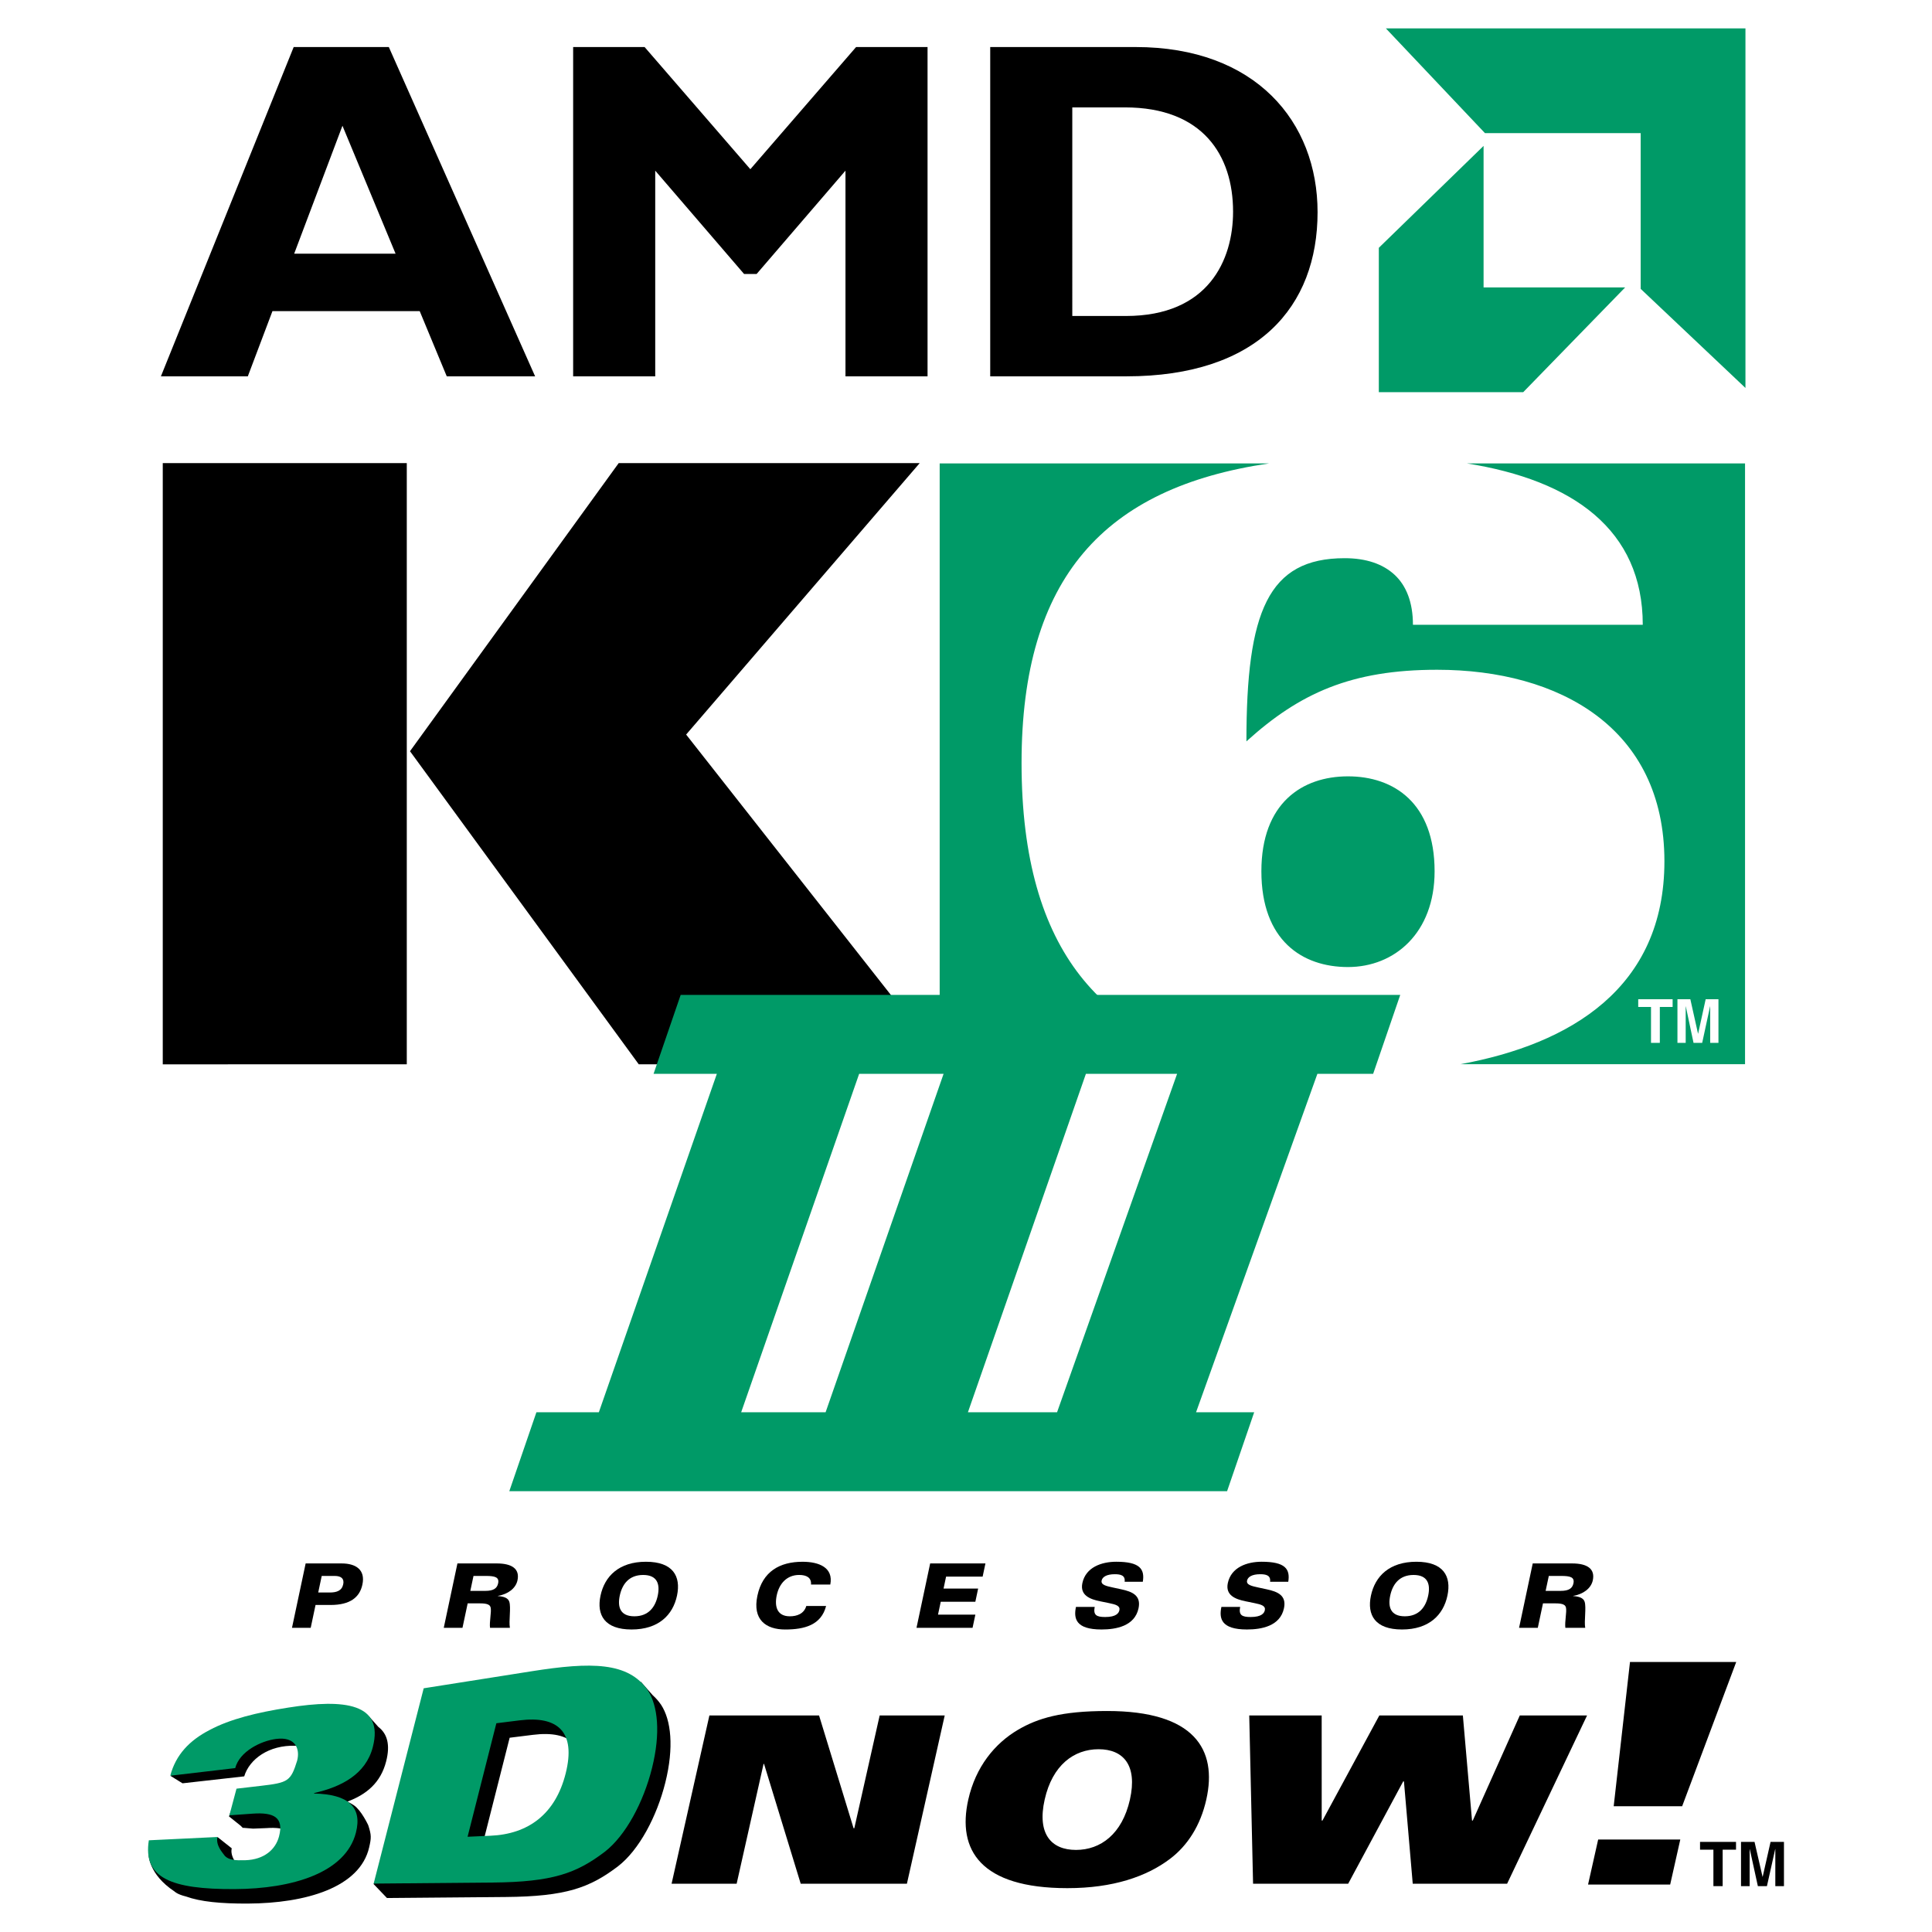
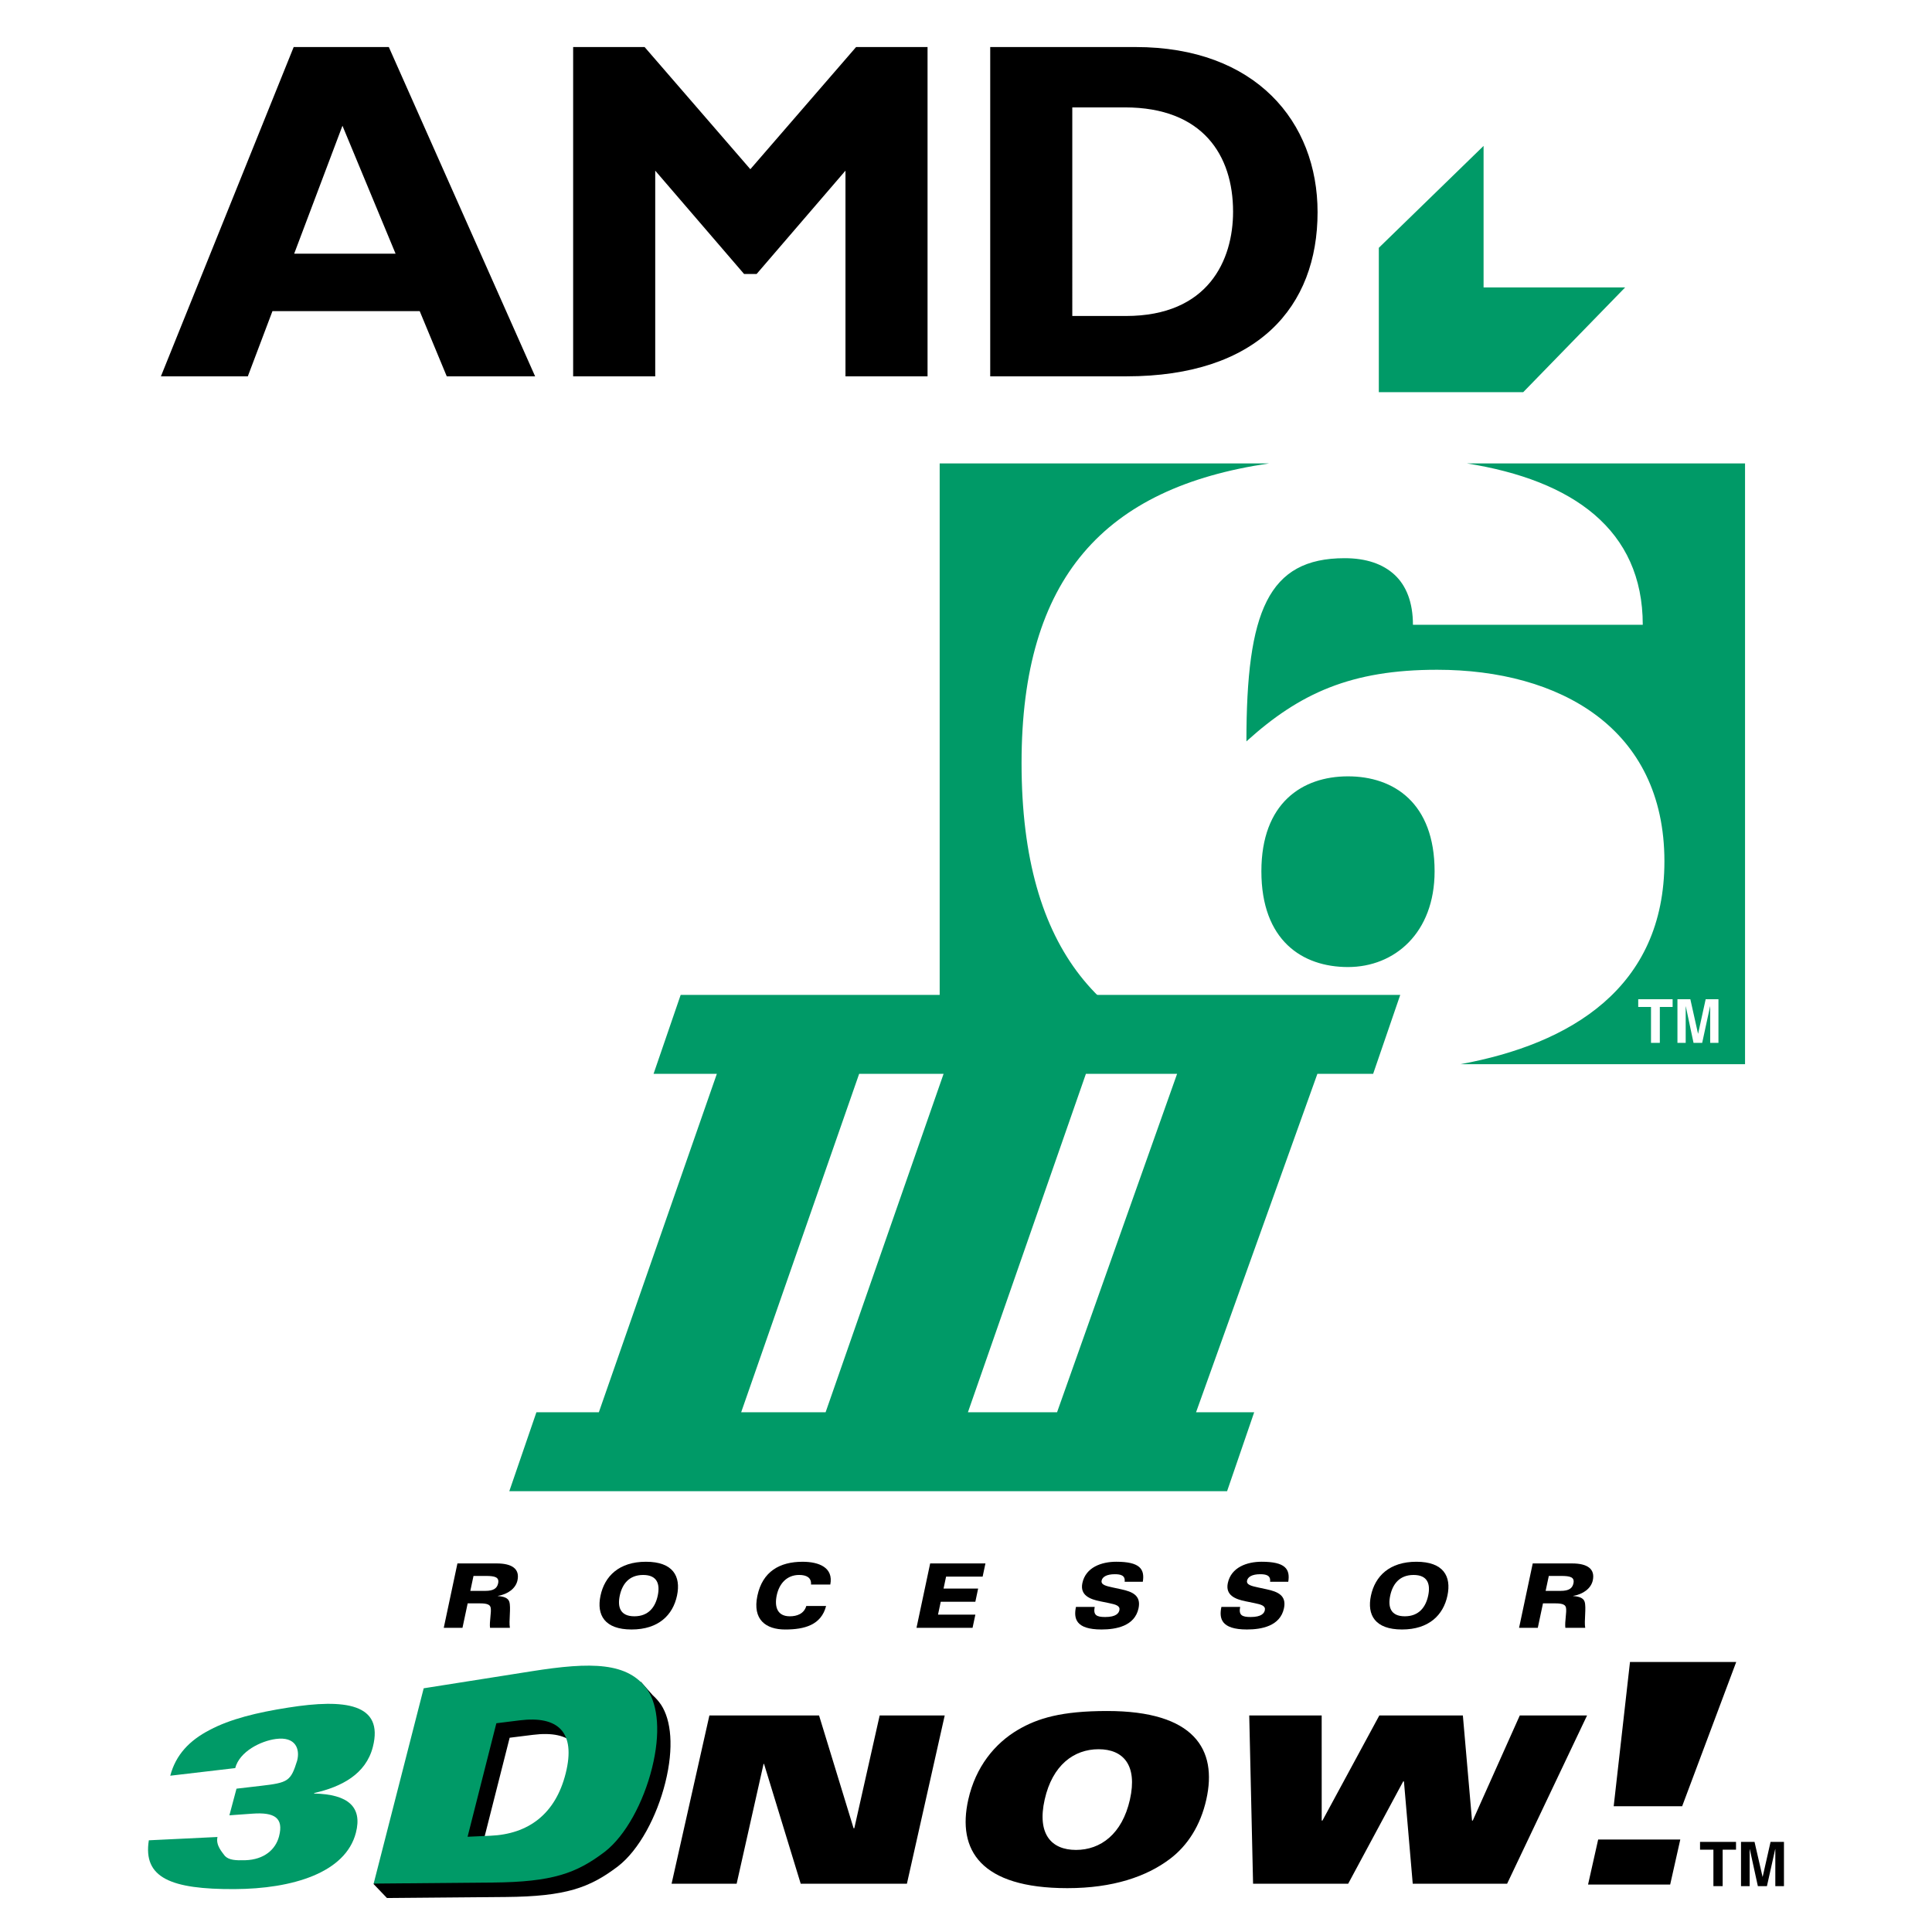
<svg xmlns="http://www.w3.org/2000/svg" version="1.0" id="Layer_1" x="0px" y="0px" width="192.756px" height="192.756px" viewBox="0 0 192.756 192.756" enable-background="new 0 0 192.756 192.756" xml:space="preserve">
  <g>
    <polygon fill-rule="evenodd" clip-rule="evenodd" fill="#FFFFFF" points="0,0 192.756,0 192.756,192.756 0,192.756 0,0  " />
    <path fill-rule="evenodd" clip-rule="evenodd" fill="#009A67" d="M123.561,106.174H93.752V46.237h32.855   c-16.421,2.409-24.686,11.403-24.686,29.89C101.922,95.231,110.291,103.582,123.561,106.174L123.561,106.174z M143.13,86.928   c0-6.813-4.071-9.472-8.641-9.472s-8.641,2.659-8.641,9.472c0,6.895,4.071,9.554,8.641,9.554   C139.143,96.481,143.13,93.075,143.13,86.928L143.13,86.928z M174.103,46.237v59.937h-28.392   c10.964-2.008,20.348-7.602,20.348-20.243c0-13.293-10.467-19.108-22.68-19.108c-8.557,0-13.709,2.326-19.024,7.145   c0-12.96,2.159-18.277,9.803-18.277c2.159,0,3.821,0.582,4.985,1.661c1.162,1.081,1.826,2.742,1.826,4.985h22.93   c0-9.505-6.99-14.418-17.532-16.099H174.103L174.103,46.237z M166.879,99.693h-3.433v0.77h1.275v3.584h0.88v-3.584h1.277V99.693   L166.879,99.693z M171.451,99.693h-1.276l-0.752,3.432h-0.012l-0.765-3.432h-1.287v4.354h0.823v-3.639h0.011l0.771,3.639h0.863   l0.787-3.639h0.012v3.639h0.824V99.693L171.451,99.693z" />
    <path fill-rule="evenodd" clip-rule="evenodd" d="M65.952,170.078c-0.249-0.361-0.525-0.674-0.832-0.947l-1.194-1.354l0.024,0.582   c-2.135-1.033-5.257-0.855-9.569-0.176l-10.781,1.701l-3.727,14.539c-0.333-0.188-0.618-0.365-0.641-0.434   c-0.058-0.174-1.961,3.982-1.961,3.982l1.337,1.395l0-0.002l0,0.002l11.841-0.102c6.015-0.051,8.386-0.92,11.211-3.064   c2.101-1.625,3.872-4.951,4.722-8.361C67.252,174.338,66.964,171.615,65.952,170.078L65.952,170.078z M57.764,178.375   c-1.028,4.098-3.754,6.059-7.504,6.223l-2.282,0.098l2.871-11.322l2.323-0.289C56.989,172.607,58.804,174.238,57.764,178.375   L57.764,178.375z" />
-     <path fill-rule="evenodd" clip-rule="evenodd" d="M37.756,172.301l-0.947-1.061l-0.438,0.438c-1.535-0.389-3.722-0.271-6.277,0.131   c-3.148,0.496-5.802,1.145-7.852,2.238c-0.872,0.449-1.615,0.98-2.23,1.602l-0.744-0.773l-2.25,2.309l1.193,0.736l6.155-0.693   c0.512-1.713,2.454-3.141,5.103-3.053c1.984,0.066,1.513,1.539,1.211,2.701c-0.424,1.637-1.556,2.381-3.343,2.553l-0.905,0.088   l0.221-0.371l-3.058,0.113l-0.751,1.963L24,182.145l0.229,0.23l0.035-0.014l0.987,0.082l1.286-0.051   c2.159-0.154,3.112,0.41,2.631,2.262c-0.345,1.324-1.494,2.328-3.363,2.383c-0.976,0.029-1.538-0.186-1.84-0.568   c-0.297-0.406-1.033-1.244-0.844-2.062l-1.423-1.129l-0.817,1.523l-4.706,0.248c-0.005,0.027-0.007,0.053-0.011,0.078   c-0.722-0.66-1.261-1.131-1.261-1.131l-0.076,0.998c0,0-0.053,1.975,2.588,3.721c0,0,0.257,0.283,1.143,0.498   c1.429,0.52,3.48,0.719,6.168,0.707c5.767-0.027,11.197-1.592,12.11-5.627c0.21-0.926,0.23-1.195-0.098-2.195   c0,0-0.674-1.463-1.423-1.98c-0.248-0.17-0.469-0.285-0.67-0.367c1.897-0.701,3.331-1.871,3.88-4.012   C38.955,174.064,38.631,172.971,37.756,172.301L37.756,172.301z" />
    <path fill-rule="evenodd" clip-rule="evenodd" fill="#009A67" d="M21.699,183.277c-0.189,0.818,0.447,1.492,0.743,1.896   c0.41,0.412,1.061,0.451,2.036,0.422c1.87-0.059,3.019-1.061,3.363-2.385c0.482-1.852-0.471-2.416-2.63-2.262l-2.324,0.166   l0.708-2.658l2.437-0.283c2.721-0.314,2.975-0.461,3.615-2.512c0.301-1.164-0.154-2.426-2.121-2.164   c-1.524,0.201-3.628,1.256-4.058,2.906l-6.481,0.76c0.553-2.094,1.92-3.523,3.928-4.561c2.05-1.092,4.704-1.744,7.852-2.236   c5.656-0.895,9.541-0.406,8.432,3.928c-0.701,2.729-3.142,3.984-5.846,4.594l-0.014,0.053c3.415,0.07,4.827,1.355,4.17,3.908   c-1.033,4.008-6.343,5.602-12.11,5.627c-6.333,0.029-9.15-1.115-8.55-4.869L21.699,183.277L21.699,183.277z" />
    <path fill-rule="evenodd" clip-rule="evenodd" fill="#009A67" d="M42.272,168.441l10.781-1.701   c5.934-0.938,9.626-0.932,11.573,1.895c1.011,1.539,1.299,4.26,0.427,7.762c-0.85,3.408-2.621,6.736-4.721,8.361   c-2.825,2.143-5.196,3.012-11.211,3.064l-11.841,0.104L42.272,168.441L42.272,168.441z M46.651,183.254l2.282-0.102   c3.75-0.16,6.476-2.125,7.505-6.219c1.039-4.141-0.776-5.77-4.593-5.293l-2.323,0.289L46.651,183.254L46.651,183.254z" />
    <polygon fill-rule="evenodd" clip-rule="evenodd" points="70.777,171.15 81.717,171.15 85.162,182.404 85.235,182.404    87.765,171.15 94.255,171.15 90.483,187.939 79.887,187.939 76.229,175.986 76.181,175.986 73.495,187.939 67.004,187.939    70.777,171.15  " />
    <path fill-rule="evenodd" clip-rule="evenodd" d="M116.71,185.475c-2.31,1.742-5.644,2.906-10.216,2.906   c-8.679,0-11.017-3.812-9.888-8.836c0.731-3.256,2.636-5.605,4.983-6.977c1.952-1.139,4.303-1.861,8.875-1.861   c8.679,0,11.018,3.814,9.889,8.838C119.774,182.125,118.483,184.148,116.71,185.475L116.71,185.475z M109.608,174.521   c-2.459,0-4.608,1.58-5.381,5.023c-0.774,3.439,0.665,5.023,3.123,5.023c2.459,0,4.608-1.584,5.383-5.023   C113.506,176.102,112.066,174.521,109.608,174.521L109.608,174.521z" />
    <polygon fill-rule="evenodd" clip-rule="evenodd" points="124.637,171.15 131.864,171.15 131.867,181.639 131.941,181.639    137.616,171.15 145.95,171.15 146.864,181.639 146.938,181.639 151.63,171.15 158.342,171.15 150.365,187.939 140.949,187.939    140.072,177.732 139.997,177.732 134.508,187.939 125.019,187.939 124.637,171.15  " />
    <path fill-rule="evenodd" clip-rule="evenodd" d="M159.449,183.531h8.194l-1.009,4.49h-8.193L159.449,183.531L159.449,183.531z    M162.625,165.814h10.599l-5.395,14.395h-6.83L162.625,165.814L162.625,165.814z" />
    <polygon fill-rule="evenodd" clip-rule="evenodd" points="171.87,188.18 170.947,188.18 170.947,184.543 169.613,184.543    169.613,183.766 173.203,183.766 173.203,184.543 171.87,184.543 171.87,188.18  " />
    <polygon fill-rule="evenodd" clip-rule="evenodd" points="177.986,188.18 177.124,188.18 177.124,184.49 177.111,184.49    176.287,188.18 175.382,188.18 174.576,184.49 174.564,184.49 174.564,188.18 173.701,188.18 173.701,183.766 175.05,183.766    175.85,187.248 175.862,187.248 176.649,183.766 177.986,183.766 177.986,188.18  " />
-     <path fill-rule="evenodd" clip-rule="evenodd" d="M40.905,74.949l20.823-28.746H91.76L68.456,73.287l25.867,32.9H63.73   L40.905,74.949L40.905,74.949z M16.239,46.204h24.346v59.984H16.239V46.204L16.239,46.204z" />
    <path fill-rule="evenodd" clip-rule="evenodd" d="M53.388,37.547h-8.815l-2.698-6.503H27.182l-2.457,6.503h-8.671L29.301,4.693   h9.491L53.388,37.547L53.388,37.547z M34.167,12.546L29.35,25.311h10.117L34.167,12.546L34.167,12.546z" />
    <polygon fill-rule="evenodd" clip-rule="evenodd" points="85.412,4.693 92.542,4.693 92.542,37.547 84.353,37.547 84.353,17.026    75.489,27.334 74.236,27.334 65.372,17.026 65.372,37.547 57.183,37.547 57.183,4.693 64.312,4.693 74.862,16.882 85.412,4.693     " />
    <path fill-rule="evenodd" clip-rule="evenodd" d="M113.294,4.693c11.996,0,18.16,7.467,18.16,16.475   c0,9.442-5.973,16.379-19.075,16.379H98.794V4.693H113.294L113.294,4.693z M106.983,31.526h5.347   c8.238,0,10.694-5.588,10.694-10.406c0-5.636-3.035-10.405-10.79-10.405h-5.251V31.526L106.983,31.526z" />
-     <polygon fill-rule="evenodd" clip-rule="evenodd" fill="#009A67" points="138.271,2.834 148.157,13.284 163.691,13.284    163.691,28.82 174.144,38.706 174.144,2.834 138.271,2.834  " />
    <polygon fill-rule="evenodd" clip-rule="evenodd" fill="#009A67" points="148.017,14.557 137.565,24.724 137.565,39.129    151.97,39.129 162.139,28.679 148.017,28.679 148.017,14.557  " />
    <path fill-rule="evenodd" clip-rule="evenodd" fill="#009A67" d="M136.999,107.137l2.704-7.877H67.911l-2.705,7.877h6.314   L59.748,140.9h-6.23l-2.705,7.877h71.613l2.705-7.877h-5.8l12.105-33.764H136.999L136.999,107.137z M82.371,140.9h-8.424   l11.771-33.764h8.424L82.371,140.9L82.371,140.9z M105.463,140.9H96.57l11.771-33.764h9.098L105.463,140.9L105.463,140.9z" />
-     <path fill-rule="evenodd" clip-rule="evenodd" d="M30.495,155.984h3.584c1.44,0,2.39,0.641,2.078,2.107   c-0.273,1.289-1.242,2.037-3.172,2.037h-1.503L31,162.406h-1.868L30.495,155.984L30.495,155.984z M31.748,158.885h1.147   c0.702,0,1.211-0.178,1.347-0.818c0.118-0.551-0.188-0.836-0.854-0.836h-1.289L31.748,158.885L31.748,158.885z" />
    <path fill-rule="evenodd" clip-rule="evenodd" d="M45.638,155.984h3.921c1.548,0,2.309,0.561,2.071,1.682   c-0.173,0.818-0.961,1.387-1.958,1.557l-0.003,0.016c0.535,0.037,1.014,0.162,1.143,0.562c0.187,0.586-0.064,1.939,0.061,2.605   H48.89c-0.073-0.623,0.15-1.549,0.067-1.992c-0.053-0.295-0.306-0.445-1.053-0.445H46.66l-0.518,2.438h-1.868L45.638,155.984   L45.638,155.984z M46.924,158.723h1.484c0.854,0,1.187-0.266,1.291-0.754c0.131-0.623-0.333-0.738-1.231-0.738h-1.227   L46.924,158.723L46.924,158.723z" />
    <path fill-rule="evenodd" clip-rule="evenodd" d="M64.447,155.816c2.687,0,3.509,1.439,3.098,3.379   c-0.411,1.939-1.847,3.379-4.533,3.379s-3.51-1.439-3.098-3.379C60.326,157.256,61.761,155.816,64.447,155.816L64.447,155.816z    M63.291,161.258c1.423,0,2.093-0.934,2.332-2.062c0.24-1.129-0.033-2.062-1.456-2.062c-1.423,0-2.093,0.934-2.333,2.062   C61.595,160.324,61.868,161.258,63.291,161.258L63.291,161.258z" />
    <path fill-rule="evenodd" clip-rule="evenodd" d="M80.915,158.092c0.053-0.711-0.473-0.959-1.184-0.959   c-1.218,0-1.986,0.854-2.235,2.025c-0.242,1.141,0.042,2.1,1.306,2.1c0.711,0,1.414-0.248,1.643-1.031h1.975   c-0.483,1.895-2.144,2.348-4.083,2.348c-1.921,0-3.279-0.977-2.771-3.369c0.512-2.412,2.214-3.389,4.508-3.389   c1.637,0,3.097,0.576,2.764,2.275H80.915L80.915,158.092z" />
    <polygon fill-rule="evenodd" clip-rule="evenodd" points="92.803,155.984 98.317,155.984 98.038,157.299 94.391,157.299    94.138,158.492 97.589,158.492 97.31,159.809 93.858,159.809 93.586,161.09 97.313,161.09 97.033,162.406 91.44,162.406    92.803,155.984  " />
    <path fill-rule="evenodd" clip-rule="evenodd" d="M109.217,160.324c-0.155,0.818,0.178,1.006,1.05,1.006   c1.104,0,1.354-0.393,1.416-0.676c0.091-0.428-0.323-0.57-1.032-0.711l-0.879-0.18c-1.015-0.203-2.043-0.594-1.782-1.822   c0.335-1.574,1.909-2.125,3.378-2.125c2.348,0,2.861,0.721,2.65,2h-1.812c0.085-0.658-0.427-0.756-0.987-0.756   c-0.818,0-1.233,0.275-1.308,0.631c-0.093,0.436,0.47,0.551,1.125,0.695l0.824,0.178c1.123,0.238,2.002,0.621,1.732,1.895   c-0.38,1.787-2.255,2.115-3.695,2.115c-2.588,0-2.788-1.109-2.548-2.25H109.217L109.217,160.324z" />
    <path fill-rule="evenodd" clip-rule="evenodd" d="M123.729,160.324c-0.157,0.818,0.177,1.006,1.048,1.006   c1.103,0,1.354-0.393,1.416-0.676c0.09-0.428-0.323-0.57-1.032-0.711l-0.878-0.18c-1.015-0.203-2.044-0.594-1.782-1.822   c0.334-1.574,1.909-2.125,3.376-2.125c2.349,0,2.861,0.721,2.653,2h-1.814c0.086-0.658-0.427-0.756-0.987-0.756   c-0.818,0-1.231,0.275-1.308,0.631c-0.093,0.436,0.469,0.551,1.124,0.695l0.826,0.178c1.123,0.238,2.002,0.621,1.73,1.895   c-0.379,1.787-2.255,2.115-3.694,2.115c-2.589,0-2.788-1.109-2.548-2.25H123.729L123.729,160.324z" />
    <path fill-rule="evenodd" clip-rule="evenodd" d="M141.314,155.816c2.686,0,3.508,1.439,3.097,3.379s-1.848,3.379-4.532,3.379   c-2.687,0-3.511-1.439-3.1-3.379C137.192,157.256,138.628,155.816,141.314,155.816L141.314,155.816z M140.157,161.258   c1.423,0,2.094-0.934,2.333-2.062c0.24-1.129-0.033-2.062-1.457-2.062c-1.423,0-2.092,0.934-2.331,2.062   C138.462,160.324,138.734,161.258,140.157,161.258L140.157,161.258z" />
    <path fill-rule="evenodd" clip-rule="evenodd" d="M152.921,155.984h3.923c1.549,0,2.31,0.561,2.071,1.682   c-0.174,0.818-0.962,1.387-1.958,1.557l-0.005,0.016c0.536,0.037,1.017,0.162,1.146,0.562c0.187,0.586-0.065,1.939,0.06,2.605   h-1.983c-0.071-0.623,0.15-1.549,0.067-1.992c-0.052-0.295-0.306-0.445-1.053-0.445h-1.245l-0.517,2.438h-1.868L152.921,155.984   L152.921,155.984z M154.207,158.723h1.486c0.854,0,1.186-0.266,1.29-0.754c0.132-0.623-0.333-0.738-1.23-0.738h-1.228   L154.207,158.723L154.207,158.723z" />
  </g>
</svg>